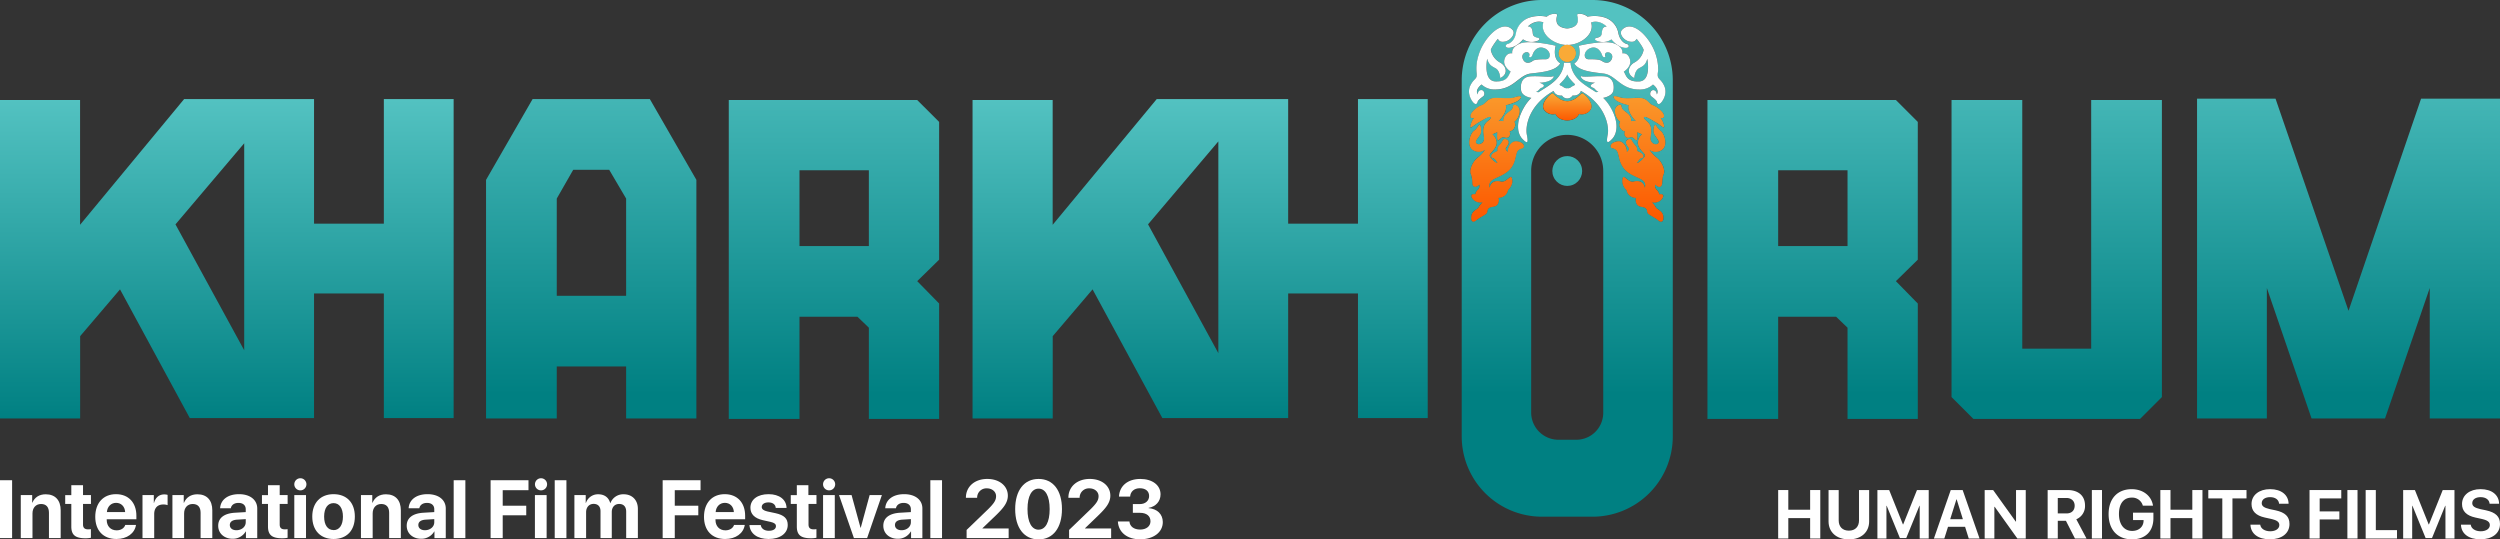
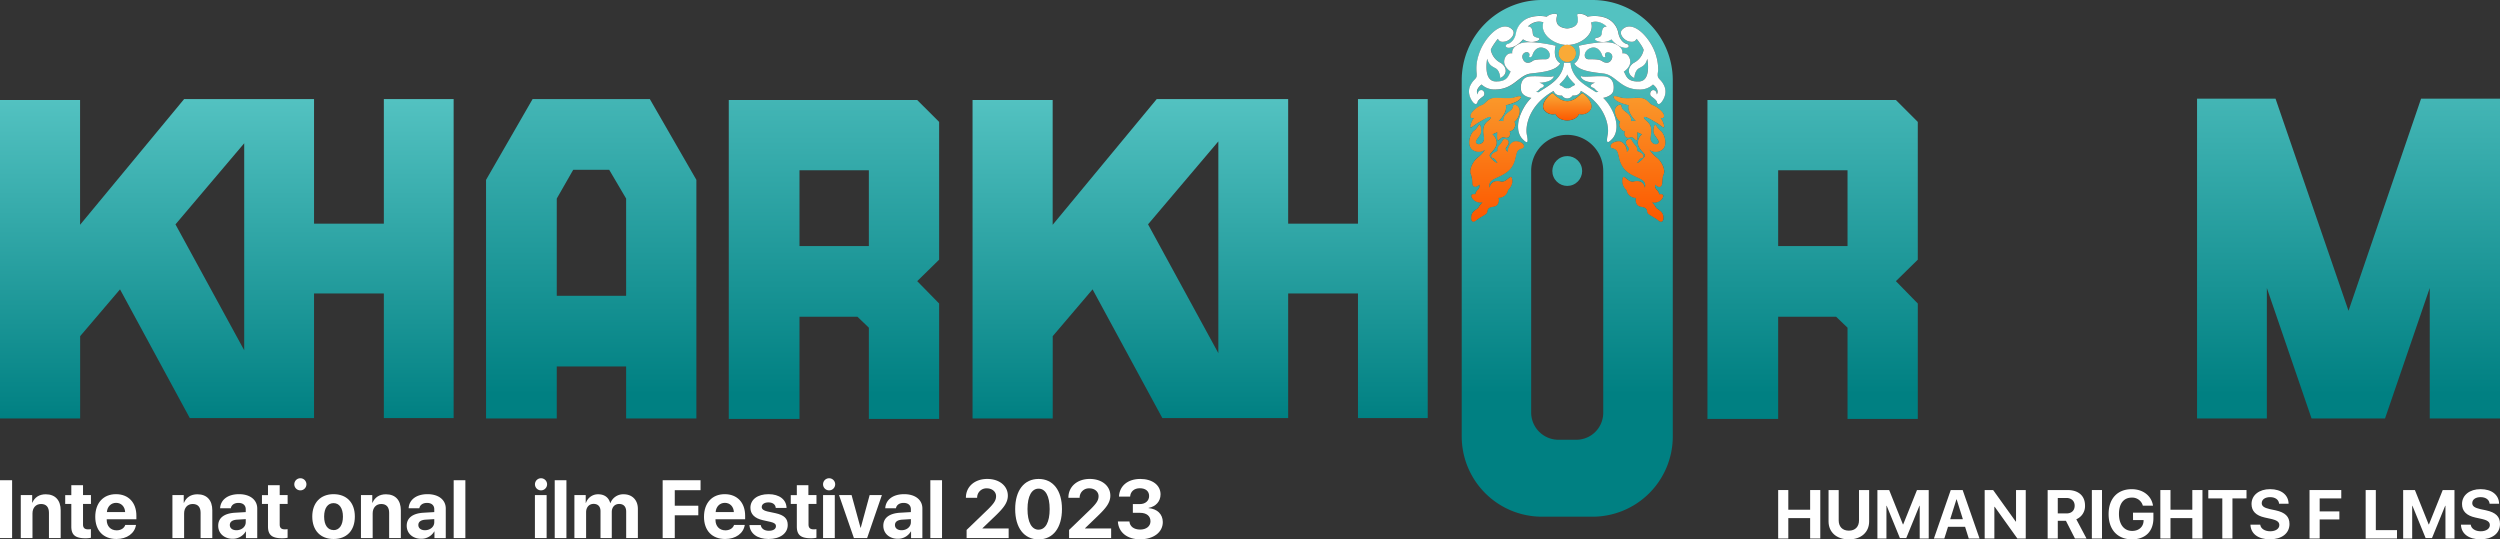
<svg xmlns="http://www.w3.org/2000/svg" xmlns:xlink="http://www.w3.org/1999/xlink" id="Layer_1" data-name="Layer 1" viewBox="0 0 1513.75 326.58">
  <rect x="0" y="0" width="1513.75" height="326.58" fill="#333333" stroke="none" />
  <defs>
    <style>.cls-1{fill:url(#linear-gradient);}.cls-2{fill:url(#linear-gradient-2);}.cls-3{fill:url(#linear-gradient-3);}.cls-4{fill:url(#linear-gradient-4);}.cls-5{fill:url(#linear-gradient-5);}.cls-6{fill:url(#linear-gradient-6);}.cls-7{fill:url(#linear-gradient-7);}.cls-8{fill:url(#linear-gradient-8);}.cls-9{fill:url(#linear-gradient-9);}.cls-10{fill:url(#linear-gradient-10);}.cls-11{fill:url(#linear-gradient-11);}.cls-12{fill:#fff;}.cls-13{fill:url(#linear-gradient-12);}.cls-14{fill:url(#linear-gradient-13);}.cls-15{fill:url(#linear-gradient-14);}.cls-16{fill:url(#linear-gradient-15);}.cls-17{fill:url(#linear-gradient-16);}.cls-18{fill:url(#linear-gradient-18);}.cls-19{fill:url(#linear-gradient-19);}.cls-20{fill:url(#linear-gradient-20);}.cls-21{fill:url(#linear-gradient-21);}</style>
    <linearGradient id="linear-gradient" x1="968.4" y1="238.58" x2="968.4" y2="18.24" gradientUnits="userSpaceOnUse">
      <stop offset="0" stop-color="#008082" />
      <stop offset="1" stop-color="#53c2c1" />
    </linearGradient>
    <linearGradient id="linear-gradient-2" x1="949.5" y1="238.58" x2="949.5" y2="18.24" xlink:href="#linear-gradient" />
    <linearGradient id="linear-gradient-3" x1="949.49" y1="238.58" x2="949.49" y2="18.24" xlink:href="#linear-gradient" />
    <linearGradient id="linear-gradient-4" x1="930.61" y1="238.58" x2="930.61" y2="18.24" xlink:href="#linear-gradient" />
    <linearGradient id="linear-gradient-5" x1="137.86" y1="253.4" x2="137.86" y2="60.01" xlink:href="#linear-gradient" />
    <linearGradient id="linear-gradient-6" x1="358.5" y1="238.58" x2="358.5" y2="18.24" xlink:href="#linear-gradient" />
    <linearGradient id="linear-gradient-7" x1="505.47" y1="238.58" x2="505.47" y2="18.24" xlink:href="#linear-gradient" />
    <linearGradient id="linear-gradient-8" x1="727.21" y1="253.4" x2="727.21" y2="60.01" xlink:href="#linear-gradient" />
    <linearGradient id="linear-gradient-9" x1="1098.06" y1="238.58" x2="1098.06" y2="18.24" xlink:href="#linear-gradient" />
    <linearGradient id="linear-gradient-10" x1="1245.35" y1="238.58" x2="1245.35" y2="18.24" xlink:href="#linear-gradient" />
    <linearGradient id="linear-gradient-11" x1="1422.03" y1="238.58" x2="1422.03" y2="18.24" xlink:href="#linear-gradient" />
    <linearGradient id="linear-gradient-12" x1="906.67" y1="238.58" x2="906.67" y2="18.24" xlink:href="#linear-gradient" />
    <linearGradient id="linear-gradient-13" x1="906.67" y1="132.35" x2="906.67" y2="37.48" gradientUnits="userSpaceOnUse">
      <stop offset="0" stop-color="#fc5900" />
      <stop offset="1" stop-color="#f9aa37" />
    </linearGradient>
    <linearGradient id="linear-gradient-14" x1="949.5" y1="238.58" x2="949.5" y2="18.24" xlink:href="#linear-gradient" />
    <linearGradient id="linear-gradient-15" x1="949.5" y1="193.73" x2="949.5" y2="22.23" xlink:href="#linear-gradient-13" />
    <linearGradient id="linear-gradient-16" x1="949.5" y1="132.35" x2="949.5" y2="37.48" xlink:href="#linear-gradient-13" />
    <linearGradient id="linear-gradient-18" x1="949.5" y1="72.89" x2="949.5" y2="56.48" xlink:href="#linear-gradient-13" />
    <linearGradient id="linear-gradient-19" x1="992.31" y1="238.58" x2="992.31" y2="18.24" xlink:href="#linear-gradient" />
    <linearGradient id="linear-gradient-20" x1="992.31" y1="132.35" x2="992.31" y2="37.48" xlink:href="#linear-gradient-13" />
    <linearGradient id="linear-gradient-21" x1="949.49" y1="253.3" x2="949.49" y2="30.09" gradientTransform="translate(111.9 -355.47) rotate(22.5)" xlink:href="#linear-gradient" />
  </defs>
  <path class="cls-1" d="M973.31,31.73c-1.61.66-.66,2.49-.66,2.49s-1.32,1.4-2.2-1.17-3.15-5.43-7.18-3.88-4.4,6.67-.59,6.67,6.75.14,7.92,1.1,4.18,2.12,5.72-1S974.85,31.07,973.31,31.73Z" transform="translate(-0.52)" />
  <path class="cls-2" d="M949.5,45.1c-.71,2.21-4.64,5.88-4.64,5.88.23,1,.62.53,2.22,1.68s2.42.69,2.42.69.82.45,2.42-.69,2-.69,2.22-1.68C954.14,51,950.21,47.31,949.5,45.1Z" transform="translate(-0.52)" />
  <path class="cls-3" d="M964.78,0H934.2a48.61,48.61,0,0,0-48.61,48.61V264.25a48.61,48.61,0,0,0,48.61,48.61h30.58a48.61,48.61,0,0,0,48.61-48.61V48.61A48.61,48.61,0,0,0,964.78,0ZM926.55,10.63a20.57,20.57,0,0,1,10.58-.56,7.48,7.48,0,0,1,5.44-1.72c2,.23-.3,1.91.69,5.27s6.24,3.59,6.24,3.59,5.25-.23,6.24-3.59-1.3-5,.69-5.27a7.53,7.53,0,0,1,5.44,1.71h0a20.84,20.84,0,0,1,10.57.57,12.16,12.16,0,0,1,8.11,9.63c.73,3.66,3.15,5.91,5,6.3s2,3.18-2.14,2.18-7.09-4.93-7.09-4.93a9.15,9.15,0,0,1-6.76,1.46c-3.88-.73-3.72-2-2.31-2.37s2.93-.67,3.16-2.53.28-4.39,3-4.33c0,0-4.09-4.34-9.36-2.51a10.11,10.11,0,0,1,.31,1.7c.61,6.26-7.21,12-14.8,12s-15.41-5.69-14.8-11.95a10.11,10.11,0,0,1,.31-1.7c-5.28-1.82-9.36,2.51-9.36,2.51,2.7-.06,2.76,2.47,3,4.33s1.74,2.2,3.15,2.53,1.58,1.64-2.31,2.37a9.15,9.15,0,0,1-6.76-1.46s-2.93,3.94-7.09,4.93-3.94-1.78-2.14-2.18,4.22-2.64,5-6.3A12.16,12.16,0,0,1,926.55,10.63Zm28.06,21.65a5.11,5.11,0,1,1-5.11-5.1A5.11,5.11,0,0,1,954.61,32.28ZM890.94,51.61c2-4,4-3.66,3.8-6.5a1.16,1.16,0,0,1,0-.18v-.22a25.64,25.64,0,0,1,1.17-11.51c3-10.12,13.86-21.71,20.32-15.33,2.49,2.42-1,6.6-4.25,7.26s-3.82-.66-4.48-1.61c0,0-3.44,4.32-4.25,6.67a11.14,11.14,0,0,0,5.5,7.63c3.44,1.68,5.72,6.74.22,9.46,0,0-.22-4.48-2.86-5.94s-4-2.13-5.06-5.72c0,0-2.72,13.42,5.06,13.71s7.77-4,9.16-5.94c0,0-4.91-3-3.74-7.48s4.7-3.59,4.7-3.59-1.1-3.67,4.91-6,21.41,1.4,21.41,1.4-2.34,7.48,2.79,10.7c-2.64,4.4-10.12,5.21-17.67,6.09s-10.34,9.68-21.78,9.68a11.15,11.15,0,0,1-8.21-3h0c-.93.7-4,3.34-2.33,6,0,0,0-2.38,1.93-2.62s2.73,2.74,1.39,3.75-3.32,2.54-3.42,3.48-1.14,2.13-2.82,0S888.91,55.68,890.94,51.61Zm32.21,37.24c-.37,1.39-1.39.37-3.3,2.05s-1.1,5.8-3.88,10a5.77,5.77,0,0,1-.52.81c-2.86,3.66-7.55,5.13-10.34,6.67a5.85,5.85,0,0,0-1.46.95,3.74,3.74,0,0,0-1.1,4.4,4.57,4.57,0,0,1,2.56-3.74,6.25,6.25,0,0,1,4.18-.07s1.47.51,3.52-1.1c1.84-1.39,2.79-2.57,3.16-.81a5.57,5.57,0,0,1,.22,1.25,4.84,4.84,0,0,1-.22,2,8,8,0,0,1-2.35,3.74,5.72,5.72,0,0,1-5.79,4.7,4.84,4.84,0,0,1-.52,4,3.43,3.43,0,0,1-2.2,1.32,21.59,21.59,0,0,0-2.27.51,2.45,2.45,0,0,0-1.69,2.2,3.65,3.65,0,0,1-.51,1.39c-.73.95-4.25,2.57-6.23,4.18s-3.45.88-3-2.49,3.89-4,4.47-5.43a12,12,0,0,1,2.42-2.93c-4.91.88-7.33-3.08-6.81-4.25s2.34-.59,2.34-.59a4.81,4.81,0,0,1,1.32-2.57,3.27,3.27,0,0,0,1.17-3.37c-2.86,2.71-4,.88-4.25-.3s0-3.73-1-6.15,1.17-7.56,4.32-9.9a21.73,21.73,0,0,0,3.16-3.08,18.43,18.43,0,0,0,1.31-1.76,6.4,6.4,0,0,1-7.48.36c-4-2.49-1.75-9.82.52-11.58s2.78-3.52,3.44-3.74,1.47,3.52.59,5.57-3.81,4.4-2.42,5.65,3.6.22,4.4-1.54-.88-5.14.07-8.51,4.55-4.33,4.18-5.65S898.52,72.57,896,74s-4.62,3.6-5.06,3.08.8-4.1,2.27-5.71c-.81.21-2.64.58-2.2-1.62s4.55-5.28,6.67-6,3-3.23,6-4.11,10.26.66,14-.66,4.84-.66,2.79,1.4-8.21,3.37-8.21,3.37.8,1.46-.66,4.62a15.69,15.69,0,0,1-3.82,5.06,4.88,4.88,0,0,1,3.08,0c-.36-3.08,2.06-4.7,4.19-6.31s1.39-3.22,2.12-3.59,4,.8,3.45,4.69a8.62,8.62,0,0,1-3.15,5.57,3.19,3.19,0,0,1,.14,3.3,4,4,0,0,1-3.08,2.5,2.78,2.78,0,0,1-.37,3.3c-1.54,1.39-2.93-.22-4.1.36s-2.35,2.35-2.72,1.47-.14-4.69-.14-4.69l-3,1.32a7.1,7.1,0,0,1,2.49,4.4c.44,2.64-1.46,4.84-3.07,6.6l-.23.22c-1.68,1.76-.8,2.34,1.1,4.4a1.57,1.57,0,0,0,.66.58c1.47,1.4,2.28,1.18,2.28,1.18-1.1-1-.37-1-1.91-2.42-.15-.15-.29-.22-.37-.3-1.17-.88-1.24.37-1.61-1.24-.22-.81.66-1.62,1.61-2.28.08,0,.15-.07.3-.14a13.54,13.54,0,0,1,1.83-.88,3.72,3.72,0,0,1,.66-2.94,15.55,15.55,0,0,0,2.64-3.66c.59-1.25,3.3-.44,3.45,1.17s-1.47,2.93-1.76,3.81,1.32,2.28,1.32,2.28c-.52-2.42,1.9-6.9,5.2-6.53S923.52,87.46,923.15,88.85Zm48.13,161a16.31,16.31,0,0,1-16.42,16.42H944.3a16.52,16.52,0,0,1-16.66-16.42V103.47a21.82,21.82,0,0,1,43.64,0ZM940.46,56.48c.88,0,4.14,4.79,9,4.79s8.16-4.79,9-4.79c1.41.29,7.65,6.3,5,10.06A6.42,6.42,0,0,1,956.63,69c-1.91,4.1-7.13,3.89-7.13,3.89s-5.22.21-7.13-3.89a6.42,6.42,0,0,1-6.91-2.46C932.8,62.78,939,56.77,940.46,56.48Zm33.54,25c1-5-1.22-18-16.27-26.43,0,0-.69,3.13-5.05,2.82a3.75,3.75,0,0,1-6.36,0c-4.36.31-5.05-2.82-5.05-2.82-15,8.4-17.26,21.39-16.27,26.43s.41,5.92-2.72,2.6-4.08-10.32,1-19.1a25.87,25.87,0,0,1,4.43-5.71c-.28,0-5.66-1-6.21-4.53s.28-8.11,5.57-8.5,11.94.67,13.52,0,.34,2.25-3.44,3.21c-3.31.83-4.45.59-4.68.52.39.15,3,1.23,2.83,1.95s-.62,1-1.58,1.3-1.72,2.08-3.14,2.31a4.33,4.33,0,0,0,1.51.29c3-2,6-3.62,9.14-6.27C947.69,44,947.46,38,947.46,38h4.08s-.23,6.06,6.19,11.56c3.1,2.65,6.19,4.29,9.14,6.27a4.33,4.33,0,0,0,1.51-.29c-1.42-.23-2.18-2-3.14-2.31s-1.35-.51-1.58-1.3,2.44-1.8,2.83-1.95c-.23.07-1.37.31-4.68-.52-3.78-1-5-3.89-3.44-3.21s8.22-.4,13.52,0,6.13,4.84,5.57,8.5-5.93,4.48-6.21,4.53A25.87,25.87,0,0,1,975.68,65c5.12,8.78,4.18,15.77,1.05,19.1S973,86.5,974,81.46Zm26.52,10.84a21.09,21.09,0,0,0,3.15,3.08c3.08,2.34,5.35,7.48,4.25,9.9s-.81,5.06-1,6.15-1.33,3-4.18.3a3.15,3.15,0,0,0,1.17,3.37,5.44,5.44,0,0,1,1.32,2.57s1.83-.51,2.34.59-1.9,5.13-6.81,4.25a10.46,10.46,0,0,1,2.34,2.93c.66,1.39,4.11,2.06,4.55,5.43s-1.1,4.18-3.08,2.49-5.43-3.23-6.23-4.18a3.61,3.61,0,0,1-.44-1.1,2.6,2.6,0,0,0-1.77-2.49,20.77,20.77,0,0,0-2.19-.51,3.43,3.43,0,0,1-2.2-1.32,5,5,0,0,1-.59-4,5.66,5.66,0,0,1-5.72-4.7,7.31,7.31,0,0,1-2.56-5.2v-.59c.29-3.45,1.24-2,3.29-.44s3.52,1.1,3.52,1.1a6.51,6.51,0,0,1,4.26.07,4.41,4.41,0,0,1,2.49,3.74,3.68,3.68,0,0,0-1-4.4,5.67,5.67,0,0,0-1.46-.95c-2.86-1.54-7.56-2.93-10.34-6.67a8.37,8.37,0,0,1-.73-1.1c-2.57-4.11-2-8.29-3.75-9.76-1.83-1.68-2.93-.66-3.29-2.05s1.17-3,4.47-3.3,5.64,4.11,5.2,6.53c0,0,1.69-1.32,1.33-2.28S984.9,87.68,985,86s2.79-2.42,3.45-1.17a17.46,17.46,0,0,0,2.57,3.66,3.62,3.62,0,0,1,.73,2.94,17.75,17.75,0,0,1,1.91.88c.07.07.14.14.22.14,1,.59,1.83,1.4,1.61,2.28-.37,1.61-.44.36-1.61,1.24-.08.08-.22.15-.37.3-1.54,1.39-.88,1.46-2,2.42,0,0,.81.22,2.35-1.25a3.26,3.26,0,0,0,.58-.51c1.91-2.06,2.86-2.64,1.18-4.4l-.22-.22c-1.62-1.76-3.52-4-3.15-6.6a7.1,7.1,0,0,1,2.49-4.4L991.86,80s.29,3.88-.14,4.69-1.54-.88-2.72-1.47-2.64,1-4.1-.36a2.84,2.84,0,0,1-.44-3.3,4.14,4.14,0,0,1-3.08-2.5,3.27,3.27,0,0,1,.22-3.3,8.3,8.3,0,0,1-3.16-5.57c-.66-3.89,2.72-5.13,3.45-4.69s0,2.05,2.13,3.59,4.54,3.23,4.1,6.31a4.88,4.88,0,0,1,3.08,0,16.15,16.15,0,0,1-3.74-5.06c-1.54-3.16-.73-4.62-.73-4.62s-6.09-1.4-8.14-3.37-1.1-2.64,2.72-1.4,11.14-.29,14.07.66,3.89,3.45,5.94,4.11,6.31,3.81,6.68,6-1.4,1.83-2.13,1.62c1.47,1.61,2.64,5.2,2.2,5.71s-2.5-1.61-5.06-3.08-6.82-4.18-7.11-2.86,3.15,2.28,4.1,5.65-.58,6.75.15,8.51,3,2.78,4.4,1.54-1.54-3.6-2.42-5.65-.07-5.72.59-5.57,1.17,2,3.44,3.74,4.55,9.09.44,11.58a6.3,6.3,0,0,1-7.4-.36A17.47,17.47,0,0,0,1000.52,92.3Zm4-50.67a19.86,19.86,0,0,1-.27,2.9,2.77,2.77,0,0,1,0,.4c-.26,3,1.76,2.62,3.79,6.68s.25,8-1.44,10.16-2.72.94-2.82,0-2.08-2.48-3.42-3.48-.59-4,1.39-3.75,1.93,2.62,1.93,2.62c1.68-2.65-1.35-5.26-2.31-6a11.4,11.4,0,0,1-8.28,3c-11.44,0-14.15-8.87-21.7-9.68s-15-1.69-17.68-6.09c5.06-3.22,2.72-10.7,2.72-10.7s15.47-3.74,21.48-1.4,4.92,6,4.92,6,3.37-.81,4.61,3.59-3.74,7.48-3.74,7.48c1.47,1.91,1.55,6.16,9.24,5.94s5-13.71,5-13.71c-1,3.59-2.27,4.25-5,5.72s-2.86,5.94-2.86,5.94c-5.5-2.72-3.22-7.78.15-9.46a11.17,11.17,0,0,0,5.5-7.63c-.73-2.35-4.25-6.67-4.25-6.67-.66.95-1.18,2.27-4.48,1.61s-6.74-4.84-4.17-7.26c6.37-6.38,17.23,5.21,20.3,15.33A29,29,0,0,1,1004.55,41.63Z" transform="translate(-0.52)" />
  <path class="cls-4" d="M928.44,36.94c1.17-1,4.1-1.18,7.91-1.1s3.37-5.06-.66-6.67-6.23,1.39-7.18,3.88-2.2,1.17-2.2,1.17,1-1.83-.59-2.49-4.55,1.17-3,4.25S927.19,37.89,928.44,36.94Z" transform="translate(-0.52)" />
  <path class="cls-5" d="M232.94,135.43H190.67V60H112l-63,76.12V60.56H.52V253.4H49.05V203.55l24.14-28.34,42.24,77.91h75.24V177.7h42.27v75.42H275.2V60H232.94Zm-84.55,76.66-41.62-76.23,41.62-49.11Z" transform="translate(-0.52)" />
  <path class="cls-6" d="M337.64,221.91h42V253.4h42.54V108.91L394,60H323l-28.18,48.91V253.4h42.82Zm0-101.68,9.95-17.4h21.82l10.23,17.4v58.86h-42Z" transform="translate(-0.52)" />
  <path class="cls-7" d="M484.61,191.79h35.1l6.9,6.63v55.26h42.55v-69.9l-13.27-13.54,13.27-13V73.82L555.89,60.56H441.79V253.68h42.82Zm0-88.69h42V149h-42Z" transform="translate(-0.52)" />
  <path class="cls-8" d="M822.77,135.43H780.5V60H700.91l-63,76.12V60.56H589.4V253.4h48.54V203.55l24.13-28.34,42.24,77.91H780.5V177.7h42.27v75.42H865V60H822.77Zm-84.54,78.41-42.57-78,42.57-50.23Z" transform="translate(-0.52)" />
  <path class="cls-9" d="M1077.2,191.79h35.1l6.9,6.63v55.26h42.54v-69.9l-13.26-13.54,13.26-13V73.82l-13.26-13.26h-114.1V253.68h42.82Zm0-88.69h42V149h-42Z" transform="translate(-0.52)" />
-   <polygon class="cls-10" points="1295.77 253.68 1309.03 240.42 1309.03 60.56 1266.21 60.56 1266.21 211.13 1224.48 211.13 1224.48 60.56 1181.66 60.56 1181.66 240.42 1194.93 253.68 1295.77 253.68" />
  <polygon class="cls-11" points="1465.96 59.74 1422.03 188.2 1377.83 59.74 1330.31 59.74 1330.31 253.4 1372.58 253.4 1372.58 174.38 1399.65 253.4 1444.13 253.4 1471.21 174.38 1471.21 253.4 1513.75 253.4 1513.75 59.74 1465.96 59.74" />
  <rect class="cls-12" y="290.78" width="7.33" height="35.03" />
  <path class="cls-12" d="M28.22,299.29c-4,0-6.75,1.9-8.13,5.13H20v-4.64H13.1v26h7.09V310.88c0-3.38,2-5.71,5.19-5.71s4.78,1.94,4.78,5.34V325.8h7.1V309C37.26,302.94,34,299.29,28.22,299.29Z" transform="translate(-0.52)" />
  <path class="cls-12" d="M50.79,293.79H43.7v6H40v5.34H43.7v13.67c0,5.07,2.37,7.11,8.49,7.11a16.22,16.22,0,0,0,3.37-.29v-5.22a11.66,11.66,0,0,1-1.72.12c-2.08,0-3.05-.95-3.05-2.93V305.12h4.8v-5.34h-4.8Z" transform="translate(-0.52)" />
  <path class="cls-12" d="M70.75,299.22c-7.7,0-12.55,5.39-12.55,13.69S63,326.36,71,326.36c6.43,0,11.09-3.42,11.87-8.52H76.38c-.66,2-2.65,3.28-5.24,3.28-3.62,0-6-2.55-6-6.26v-.44H83.1v-2.16C83.1,304.34,78.32,299.22,70.75,299.22Zm-5.51,10.85c.24-3.25,2.47-5.6,5.58-5.6s5.32,2.28,5.47,5.6Z" transform="translate(-0.52)" />
-   <path class="cls-12" d="M93.79,304.47h-.14v-4.69H86.8v26h7.09V311.26c0-3.66,2-5.8,5.53-5.8a7.39,7.39,0,0,1,2.58.41v-6.23a7.09,7.09,0,0,0-2-.27C96.92,299.37,94.72,301.17,93.79,304.47Z" transform="translate(-0.52)" />
  <path class="cls-12" d="M120.05,299.29c-4,0-6.75,1.9-8.13,5.13h-.15v-4.64h-6.85v26H112V310.88c0-3.38,2-5.71,5.2-5.71s4.78,1.94,4.78,5.34V325.8h7.09V309C129.08,302.94,125.83,299.29,120.05,299.29Z" transform="translate(-0.52)" />
  <path class="cls-12" d="M145.26,299.22c-6.9,0-11.19,3.47-11.46,8.52h6.48c.34-1.91,2-3.23,4.66-3.23s4.37,1.41,4.37,3.84v1.72l-6.55.39c-6.48.39-10.12,3.13-10.12,7.87s3.76,7.89,8.71,7.89a9,9,0,0,0,7.94-4.4h.14v4h6.85V307.91C156.28,302.67,151.93,299.22,145.26,299.22Zm4.05,17c0,2.82-2.55,4.83-5.63,4.83-2.41,0-4-1.21-4-3.15s1.51-3,4.15-3.23l5.49-.34Z" transform="translate(-0.52)" />
  <path class="cls-12" d="M169.88,293.79h-7.09v6h-3.66v5.34h3.66v13.67c0,5.07,2.38,7.11,8.49,7.11a16.33,16.33,0,0,0,3.38-.29v-5.22a11.91,11.91,0,0,1-1.73.12c-2.08,0-3.05-.95-3.05-2.93V305.12h4.8v-5.34h-4.8Z" transform="translate(-0.52)" />
  <path class="cls-12" d="M182.26,289.58a3.67,3.67,0,1,0,3.8,3.67A3.67,3.67,0,0,0,182.26,289.58Z" transform="translate(-0.52)" />
-   <rect class="cls-12" x="178.2" y="299.78" width="7.09" height="26.02" />
  <path class="cls-12" d="M202.49,299.22c-7.8,0-12.89,5.12-12.89,13.55s5,13.59,12.89,13.59,12.89-5,12.89-13.59S210.28,299.22,202.49,299.22Zm0,21.73c-3.5,0-5.71-2.94-5.71-8.16s2.26-8.15,5.71-8.15,5.68,3,5.68,8.15S206,321,202.49,321Z" transform="translate(-0.52)" />
  <path class="cls-12" d="M234.21,299.29c-4,0-6.76,1.9-8.14,5.13h-.14v-4.64h-6.85v26h7.09V310.88c0-3.38,2-5.71,5.19-5.71s4.79,1.94,4.79,5.34V325.8h7.08V309C243.23,302.94,240,299.29,234.21,299.29Z" transform="translate(-0.52)" />
  <path class="cls-12" d="M259.41,299.22c-6.9,0-11.19,3.47-11.45,8.52h6.48c.33-1.91,2-3.23,4.66-3.23s4.37,1.41,4.37,3.84v1.72l-6.56.39c-6.48.39-10.12,3.13-10.12,7.87s3.76,7.89,8.71,7.89a9,9,0,0,0,7.94-4.4h.14v4h6.85V307.91C270.43,302.67,266.09,299.22,259.41,299.22Zm4.06,17c0,2.82-2.55,4.83-5.64,4.83-2.4,0-4-1.21-4-3.15s1.51-3,4.15-3.23l5.49-.34Z" transform="translate(-0.52)" />
  <rect class="cls-12" x="274.7" y="290.78" width="7.08" height="35.03" />
-   <polygon class="cls-12" points="297.06 325.8 304.39 325.8 304.39 312.01 318.64 312.01 318.64 306.21 304.39 306.21 304.39 296.81 320 296.81 320 290.78 297.06 290.78 297.06 325.8" />
  <rect class="cls-12" x="323.89" y="299.78" width="7.09" height="26.02" />
  <path class="cls-12" d="M328,289.58a3.67,3.67,0,1,0,3.78,3.67A3.68,3.68,0,0,0,328,289.58Z" transform="translate(-0.52)" />
  <rect class="cls-12" x="335.88" y="290.78" width="7.09" height="35.03" />
  <path class="cls-12" d="M378.2,299.29a8.26,8.26,0,0,0-8.08,5.35H370c-.87-3.4-3.49-5.35-7.25-5.35a7.64,7.64,0,0,0-7.43,5.2h-.15v-4.71h-6.85v26h7.09V310.1c0-2.91,1.82-5,4.52-5s4.2,1.65,4.2,4.44V325.8h6.82V310c0-2.89,1.77-4.85,4.47-4.85s4.25,1.65,4.25,4.66v16h7.08V308C386.72,302.79,383.3,299.29,378.2,299.29Z" transform="translate(-0.52)" />
  <polygon class="cls-12" points="401.24 325.8 408.57 325.8 408.57 312.01 422.82 312.01 422.82 306.21 408.57 306.21 408.57 296.81 424.18 296.81 424.18 290.78 401.24 290.78 401.24 325.8" />
  <path class="cls-12" d="M439.34,299.22c-7.69,0-12.55,5.39-12.55,13.69s4.81,13.45,12.82,13.45c6.43,0,11.1-3.42,11.87-8.52H445c-.66,2-2.65,3.28-5.25,3.28-3.62,0-6-2.55-6-6.26v-.44H451.7v-2.16C451.7,304.34,446.92,299.22,439.34,299.22Zm-5.5,10.85c.23-3.25,2.47-5.6,5.58-5.6s5.31,2.28,5.46,5.6Z" transform="translate(-0.52)" />
  <path class="cls-12" d="M470.15,310.75l-5-1.07c-2.29-.53-3.4-1.41-3.4-2.69,0-1.68,1.6-2.79,4.05-2.79,2.63,0,4.3,1.28,4.44,3.37h6.54c-.1-5.05-4.35-8.35-10.88-8.35-6.68,0-11,3.25-11,8.21,0,3.83,2.52,6.4,7.45,7.52l4.8,1.07c2.33.56,3.21,1.29,3.21,2.6,0,1.69-1.63,2.77-4.32,2.77s-4.54-1.27-4.88-3.45H454.3c.39,5.07,4.67,8.42,11.61,8.42s11.58-3.37,11.58-8.49C477.49,314,475.37,311.92,470.15,310.75Z" transform="translate(-0.52)" />
  <path class="cls-12" d="M490,293.79H483v6h-3.67v5.34H483v13.67c0,5.07,2.37,7.11,8.49,7.11a16.33,16.33,0,0,0,3.38-.29v-5.22a12,12,0,0,1-1.73.12c-2.08,0-3.06-.95-3.06-2.93V305.12h4.81v-5.34H490Z" transform="translate(-0.52)" />
  <path class="cls-12" d="M502.43,289.58a3.67,3.67,0,1,0,3.79,3.67A3.67,3.67,0,0,0,502.43,289.58Z" transform="translate(-0.52)" />
  <rect class="cls-12" x="498.37" y="299.78" width="7.09" height="26.02" />
  <polygon class="cls-12" points="521.19 319.54 521.04 319.54 515.63 299.78 508.03 299.78 517.04 325.8 525.04 325.8 533.98 299.78 526.57 299.78 521.19 319.54" />
  <path class="cls-12" d="M548,299.22c-6.9,0-11.19,3.47-11.46,8.52h6.48c.34-1.91,2-3.23,4.66-3.23s4.37,1.41,4.37,3.84v1.72l-6.56.39c-6.48.39-10.12,3.13-10.12,7.87s3.77,7.89,8.72,7.89a8.93,8.93,0,0,0,7.93-4.4h.15v4h6.85V307.91C559.05,302.67,554.7,299.22,548,299.22Zm4.05,17c0,2.82-2.55,4.83-5.63,4.83-2.41,0-4-1.21-4-3.15s1.51-3,4.15-3.23l5.49-.34Z" transform="translate(-0.52)" />
  <rect class="cls-12" x="563.32" y="290.78" width="7.08" height="35.03" />
  <path class="cls-12" d="M595.41,319.83,604,311.6c3.86-3.83,6.77-7.11,6.77-11.48,0-5.85-5.08-10.12-12.46-10.12-7.64,0-12.93,4.68-12.93,11.31v.12h6.8v-.12a5.59,5.59,0,0,1,5.9-5.61c3.25,0,5.56,2.09,5.56,4.71,0,2.43-1.1,4.2-4.64,7.75l-13.2,12.72v4.92h25.46V320H595.41Z" transform="translate(-0.52)" />
  <path class="cls-12" d="M629.39,290c-8.77,0-14.18,6.95-14.18,18.26s5.37,18.35,14.18,18.35,14.15-7.06,14.15-18.38S638.15,290,629.39,290Zm0,30.73c-4.18,0-6.72-4.51-6.72-12.47s2.59-12.39,6.72-12.39,6.7,4.47,6.7,12.39S633.56,320.7,629.39,320.7Z" transform="translate(-0.52)" />
  <path class="cls-12" d="M657.51,319.83l8.55-8.23c3.86-3.83,6.77-7.11,6.77-11.48,0-5.85-5.07-10.12-12.45-10.12-7.65,0-12.94,4.68-12.94,11.31v.12h6.8v-.12a5.59,5.59,0,0,1,5.9-5.61c3.25,0,5.56,2.09,5.56,4.71,0,2.43-1.1,4.2-4.65,7.75l-13.2,12.72v4.92h25.47V320H657.51Z" transform="translate(-0.52)" />
  <path class="cls-12" d="M696,307.67v-.15c4.29-.77,7.23-3.88,7.23-8.18,0-5.61-5-9.34-12.26-9.34-7.59,0-12.64,4.22-12.91,10.7h6.75c.19-3.06,2.45-5.07,5.84-5.07,3.65,0,5.66,1.87,5.66,4.71s-2.25,4.88-5.61,4.88h-4.24v5.29h4.32c4,0,6.36,1.95,6.36,5.14,0,3-2.58,5-6.24,5-3.86,0-6.29-1.94-6.51-4.9h-7c.34,6.46,5.5,10.8,13.42,10.8,8.09,0,13.79-4.18,13.79-10.46C704.55,311.26,701.18,308.11,696,307.67Z" transform="translate(-0.52)" />
  <polygon class="cls-12" points="1096.04 308.64 1082.82 308.64 1082.82 296.72 1076.68 296.72 1076.68 326.07 1082.82 326.07 1082.82 313.71 1096.04 313.71 1096.04 326.07 1102.18 326.07 1102.18 296.72 1096.04 296.72 1096.04 308.64" />
  <path class="cls-12" d="M1126.15,315.09c0,3.76-2.22,6.22-6.14,6.22s-6.16-2.46-6.16-6.22V296.72h-6.14v19c0,6.47,4.78,10.88,12.3,10.88s12.28-4.41,12.28-10.88v-19h-6.14Z" transform="translate(-0.52)" />
  <polygon class="cls-12" points="1152.39 317.53 1152.22 317.53 1143.89 296.72 1136.77 296.72 1136.77 326.07 1142.24 326.07 1142.24 306.26 1142.4 306.26 1150.38 325.79 1154.24 325.79 1162.21 306.26 1162.38 306.26 1162.38 326.07 1167.84 326.07 1167.84 296.72 1160.73 296.72 1152.39 317.53" />
  <path class="cls-12" d="M1181.7,296.72l-10.2,29.35h6.31l2.24-7.11h10.32l2.23,7.11h6.53l-10.22-29.35Zm-.33,17.64,3.77-12h.14l3.76,12Z" transform="translate(-0.52)" />
  <polygon class="cls-12" points="1220.71 315.84 1220.55 315.84 1206.84 296.72 1201.72 296.72 1201.72 326.07 1207.59 326.07 1207.59 306.86 1207.78 306.86 1221.51 326.07 1226.59 326.07 1226.59 296.72 1220.71 296.72 1220.71 315.84" />
  <path class="cls-12" d="M1263,306.08c0-5.79-3.87-9.36-10.63-9.36h-12v29.35h6.14V315.33h4.92l5.47,10.74h7l-6.18-11.65A8.63,8.63,0,0,0,1263,306.08Zm-11.21,4.8h-5.29v-9.36h5.23c3,0,5,1.84,5,4.68S1254.9,310.88,1251.81,310.88Z" transform="translate(-0.52)" />
  <rect class="cls-12" x="1266.62" y="296.72" width="6.14" height="29.35" />
  <path class="cls-12" d="M1292.08,314.9h6.38l0,.47c-.12,3.65-2.9,6.1-6.91,6.1-4.88,0-8-3.88-8-10.24s2.91-9.93,7.75-9.93a6.63,6.63,0,0,1,6.71,4.9h6.16c-.88-5.93-6-10-12.89-10-8.63,0-14,5.7-14,15.1s5.36,15.27,14.13,15.27c8.18,0,13-4.84,13-12.83v-3.32h-12.36Z" transform="translate(-0.52)" />
  <polygon class="cls-12" points="1327.45 308.64 1314.23 308.64 1314.23 296.72 1308.09 296.72 1308.09 326.07 1314.23 326.07 1314.23 313.71 1327.45 313.71 1327.45 326.07 1333.59 326.07 1333.59 296.72 1327.45 296.72 1327.45 308.64" />
  <polygon class="cls-12" points="1337.13 301.79 1345.61 301.79 1345.61 326.07 1351.75 326.07 1351.75 301.79 1360.26 301.79 1360.26 296.72 1337.13 296.72 1337.13 301.79" />
  <path class="cls-12" d="M1378.36,309l-3.56-.75c-3.38-.78-4.8-1.79-4.8-3.6,0-2.18,2-3.63,5.07-3.63s5.25,1.51,5.44,4h5.76c-.1-5.32-4.39-8.84-11.23-8.84-6.55,0-11.22,3.58-11.22,9,0,4.29,2.66,7,8.07,8.19l3.82.84c3.54.79,4.94,1.85,4.94,3.75,0,2.16-2.23,3.73-5.5,3.73s-5.79-1.59-6.06-4h-5.93c.19,5.5,4.68,8.86,11.74,8.86,7.28,0,11.9-3.6,11.9-9.29C1386.8,312.81,1384.24,310.29,1378.36,309Z" transform="translate(-0.52)" />
  <polygon class="cls-12" points="1398.42 326.07 1404.56 326.07 1404.56 314.52 1416.49 314.52 1416.49 309.66 1404.56 309.66 1404.56 301.79 1417.64 301.79 1417.64 296.72 1398.42 296.72 1398.42 326.07" />
-   <rect class="cls-12" x="1421.34" y="296.72" width="6.14" height="29.35" />
  <polygon class="cls-12" points="1438.56 296.72 1432.41 296.72 1432.41 326.07 1451.38 326.07 1451.38 320.99 1438.56 320.99 1438.56 296.72" />
  <polygon class="cls-12" points="1470.73 317.53 1470.56 317.53 1462.22 296.72 1455.11 296.72 1455.11 326.07 1460.58 326.07 1460.58 306.26 1460.74 306.26 1468.71 325.79 1472.58 325.79 1480.55 306.26 1480.72 306.26 1480.72 326.07 1486.18 326.07 1486.18 296.72 1479.07 296.72 1470.73 317.53" />
  <path class="cls-12" d="M1505.82,309l-3.55-.75c-3.38-.78-4.8-1.79-4.8-3.6,0-2.18,2-3.63,5.06-3.63s5.25,1.51,5.45,4h5.75c-.1-5.32-4.39-8.84-11.23-8.84-6.54,0-11.22,3.58-11.22,9,0,4.29,2.67,7,8.07,8.19l3.83.84c3.54.79,4.94,1.85,4.94,3.75,0,2.16-2.24,3.73-5.51,3.73s-5.78-1.59-6.06-4h-5.92c.19,5.5,4.68,8.86,11.73,8.86,7.29,0,11.91-3.6,11.91-9.29C1514.27,312.81,1511.71,310.29,1505.82,309Z" transform="translate(-0.52)" />
  <path class="cls-12" d="M895.2,61.77c.1-.94,2.08-2.48,3.42-3.48s.59-4-1.39-3.75-1.93,2.62-1.93,2.62c-1.7-2.67,1.4-5.31,2.33-6h0a11.15,11.15,0,0,0,8.21,3c11.44,0,14.22-8.87,21.78-9.68s15-1.69,17.67-6.09c-5.13-3.22-2.79-10.7-2.79-10.7S927,24,921.1,26.3s-4.91,6-4.91,6-3.45-.81-4.7,3.59,3.74,7.48,3.74,7.48c-1.39,1.91-1.46,6.16-9.16,5.94S901,35.62,901,35.62c1.1,3.59,2.34,4.25,5.06,5.72s2.86,5.94,2.86,5.94c5.5-2.72,3.22-7.78-.22-9.46a11.14,11.14,0,0,1-5.5-7.63c.81-2.35,4.25-6.67,4.25-6.67.66.95,1.25,2.27,4.48,1.61s6.74-4.84,4.25-7.26c-6.46-6.38-17.31,5.21-20.32,15.33a25.64,25.64,0,0,0-1.17,11.51v.22a1.16,1.16,0,0,0,0,.18c.17,2.84-1.81,2.52-3.8,6.5s-.25,8,1.44,10.16S895.1,62.71,895.2,61.77Zm30.52-30c1.54.66.59,2.49.59,2.49s1.32,1.4,2.2-1.17,3.22-5.43,7.18-3.88,4.4,6.67.66,6.67-6.74.14-7.91,1.1-4.19,2.12-5.73-1S924.11,31.07,925.72,31.73Z" transform="translate(-0.52)" />
  <path class="cls-12" d="M913.49,26.56c-1.8.4-2,3.18,2.14,2.18s7.09-4.93,7.09-4.93a9.15,9.15,0,0,0,6.76,1.46c3.89-.73,3.72-2,2.31-2.37s-2.93-.67-3.15-2.53-.29-4.39-3-4.33c0,0,4.08-4.33,9.36-2.51a10.11,10.11,0,0,0-.31,1.7c-.61,6.26,7.21,12,14.8,12s15.41-5.69,14.8-11.95a10.11,10.11,0,0,0-.31-1.7c5.27-1.83,9.36,2.51,9.36,2.51-2.7-.06-2.76,2.47-3,4.33s-1.75,2.2-3.16,2.53-1.57,1.64,2.31,2.37a9.15,9.15,0,0,0,6.76-1.46s2.93,3.94,7.09,4.93,4-1.78,2.14-2.18-4.22-2.64-5-6.3a12.16,12.16,0,0,0-8.11-9.63,20.84,20.84,0,0,0-10.57-.57h0a7.53,7.53,0,0,0-5.44-1.71c-2,.23.3,1.91-.69,5.27s-6.24,3.59-6.24,3.59-5.25-.23-6.24-3.59,1.3-5-.69-5.27a7.48,7.48,0,0,0-5.44,1.72,20.57,20.57,0,0,0-10.58.56,12.16,12.16,0,0,0-8.11,9.63C917.71,23.92,915.29,26.17,913.49,26.56Z" transform="translate(-0.52)" />
  <path class="cls-13" d="M918.75,85.55c-3.3-.37-5.72,4.11-5.2,6.53,0,0-1.69-1.32-1.32-2.28s1.9-2.12,1.76-3.81-2.86-2.42-3.45-1.17a15.55,15.55,0,0,1-2.64,3.66,3.72,3.72,0,0,0-.66,2.94,13.54,13.54,0,0,0-1.83.88c-.15.07-.22.14-.3.14-1,.66-1.83,1.47-1.61,2.28.37,1.61.44.36,1.61,1.24.08.08.22.15.37.3,1.54,1.39.81,1.46,1.91,2.42,0,0-.81.22-2.28-1.18a1.57,1.57,0,0,1-.66-.58c-1.9-2.06-2.78-2.64-1.1-4.4l.23-.22c1.61-1.76,3.51-4,3.07-6.6a7.1,7.1,0,0,0-2.49-4.4l3-1.32s-.3,3.88.14,4.69,1.54-.88,2.72-1.47,2.56,1,4.1-.36a2.78,2.78,0,0,0,.37-3.3,4,4,0,0,0,3.08-2.5,3.19,3.19,0,0,0-.14-3.3,8.62,8.62,0,0,0,3.15-5.57c.58-3.89-2.79-5.13-3.45-4.69s0,2.05-2.12,3.59-4.55,3.23-4.19,6.31a4.88,4.88,0,0,0-3.08,0,15.69,15.69,0,0,0,3.82-5.06c1.46-3.16.66-4.62.66-4.62s6.16-1.4,8.21-3.37,1-2.64-2.79-1.4-11.07-.29-14,.66-3.89,3.45-6,4.11-6.23,3.81-6.67,6,1.39,1.83,2.2,1.62c-1.47,1.61-2.64,5.2-2.27,5.71S893.45,75.43,896,74s6.82-4.18,7.18-2.86S900,73.38,899,76.75s.66,6.75-.07,8.51-3,2.78-4.4,1.54,1.47-3.6,2.42-5.65.08-5.72-.59-5.57-1.17,2-3.44,3.74-4.55,9.09-.52,11.58a6.4,6.4,0,0,0,7.48-.36,18.43,18.43,0,0,1-1.31,1.76,21.73,21.73,0,0,1-3.16,3.08c-3.15,2.34-5.35,7.48-4.32,9.9s.87,5.06,1,6.15,1.39,3,4.25.3a3.27,3.27,0,0,1-1.17,3.37,4.81,4.81,0,0,0-1.32,2.57s-1.83-.51-2.34.59,1.9,5.13,6.81,4.25a12,12,0,0,0-2.42,2.93c-.58,1.39-4,2.06-4.47,5.43s1,4.18,3,2.49,5.5-3.23,6.23-4.18a3.65,3.65,0,0,0,.51-1.39,2.45,2.45,0,0,1,1.69-2.2,21.59,21.59,0,0,1,2.27-.51,3.43,3.43,0,0,0,2.2-1.32,4.84,4.84,0,0,0,.52-4,5.72,5.72,0,0,0,5.79-4.7,8,8,0,0,0,2.35-3.74,4.84,4.84,0,0,0,.22-2,5.57,5.57,0,0,0-.22-1.25c-.37-1.76-1.32-.58-3.16.81-2,1.61-3.52,1.1-3.52,1.1a6.25,6.25,0,0,0-4.18.07,4.57,4.57,0,0,0-2.56,3.74,3.74,3.74,0,0,1,1.1-4.4,5.85,5.85,0,0,1,1.46-.95c2.79-1.54,7.48-3,10.34-6.67A5.77,5.77,0,0,0,916,101c2.78-4.25,2.12-8.51,3.88-10s2.93-.66,3.3-2.05S922.05,85.84,918.75,85.55Z" transform="translate(-0.52)" />
  <path class="cls-14" d="M918.75,85.55c-3.3-.37-5.72,4.11-5.2,6.53,0,0-1.69-1.32-1.32-2.28s1.9-2.12,1.76-3.81-2.86-2.42-3.45-1.17a15.55,15.55,0,0,1-2.64,3.66,3.72,3.72,0,0,0-.66,2.94,13.54,13.54,0,0,0-1.83.88c-.15.07-.22.14-.3.14-1,.66-1.83,1.47-1.61,2.28.37,1.61.44.36,1.61,1.24.08.08.22.15.37.3,1.54,1.39.81,1.46,1.91,2.42,0,0-.81.22-2.28-1.18a1.57,1.57,0,0,1-.66-.58c-1.9-2.06-2.78-2.64-1.1-4.4l.23-.22c1.61-1.76,3.51-4,3.07-6.6a7.1,7.1,0,0,0-2.49-4.4l3-1.32s-.3,3.88.14,4.69,1.54-.88,2.72-1.47,2.56,1,4.1-.36a2.78,2.78,0,0,0,.37-3.3,4,4,0,0,0,3.08-2.5,3.19,3.19,0,0,0-.14-3.3,8.62,8.62,0,0,0,3.15-5.57c.58-3.89-2.79-5.13-3.45-4.69s0,2.05-2.12,3.59-4.55,3.23-4.19,6.31a4.88,4.88,0,0,0-3.08,0,15.69,15.69,0,0,0,3.82-5.06c1.46-3.16.66-4.62.66-4.62s6.16-1.4,8.21-3.37,1-2.64-2.79-1.4-11.07-.29-14,.66-3.89,3.45-6,4.11-6.23,3.81-6.67,6,1.39,1.83,2.2,1.62c-1.47,1.61-2.64,5.2-2.27,5.71S893.45,75.43,896,74s6.82-4.18,7.18-2.86S900,73.38,899,76.75s.66,6.75-.07,8.51-3,2.78-4.4,1.54,1.47-3.6,2.42-5.65.08-5.72-.59-5.57-1.17,2-3.44,3.74-4.55,9.09-.52,11.58a6.4,6.4,0,0,0,7.48-.36,18.43,18.43,0,0,1-1.31,1.76,21.73,21.73,0,0,1-3.16,3.08c-3.15,2.34-5.35,7.48-4.32,9.9s.87,5.06,1,6.15,1.39,3,4.25.3a3.27,3.27,0,0,1-1.17,3.37,4.81,4.81,0,0,0-1.32,2.57s-1.83-.51-2.34.59,1.9,5.13,6.81,4.25a12,12,0,0,0-2.42,2.93c-.58,1.39-4,2.06-4.47,5.43s1,4.18,3,2.49,5.5-3.23,6.23-4.18a3.65,3.65,0,0,0,.51-1.39,2.45,2.45,0,0,1,1.69-2.2,21.59,21.59,0,0,1,2.27-.51,3.43,3.43,0,0,0,2.2-1.32,4.84,4.84,0,0,0,.52-4,5.72,5.72,0,0,0,5.79-4.7,8,8,0,0,0,2.35-3.74,4.84,4.84,0,0,0,.22-2,5.57,5.57,0,0,0-.22-1.25c-.37-1.76-1.32-.58-3.16.81-2,1.61-3.52,1.1-3.52,1.1a6.25,6.25,0,0,0-4.18.07,4.57,4.57,0,0,0-2.56,3.74,3.74,3.74,0,0,1,1.1-4.4,5.85,5.85,0,0,1,1.46-.95c2.79-1.54,7.48-3,10.34-6.67A5.77,5.77,0,0,0,916,101c2.78-4.25,2.12-8.51,3.88-10s2.93-.66,3.3-2.05S922.05,85.84,918.75,85.55Z" transform="translate(-0.52)" />
  <path class="cls-15" d="M944.39,32.28a5.11,5.11,0,1,0,5.11-5.1A5.11,5.11,0,0,0,944.39,32.28Z" transform="translate(-0.52)" />
  <path class="cls-16" d="M944.39,32.28a5.11,5.11,0,1,0,5.11-5.1A5.11,5.11,0,0,0,944.39,32.28Z" transform="translate(-0.52)" />
  <path class="cls-17" d="M944.39,32.28a5.11,5.11,0,1,0,5.11-5.1A5.11,5.11,0,0,0,944.39,32.28Z" transform="translate(-0.52)" />
  <path class="cls-12" d="M982.85,17.87c-2.57,2.42.95,6.6,4.17,7.26s3.82-.66,4.48-1.61c0,0,3.52,4.32,4.25,6.67a11.17,11.17,0,0,1-5.5,7.63c-3.37,1.68-5.65,6.74-.15,9.46,0,0,.15-4.48,2.86-5.94s4-2.13,5-5.72c0,0,2.71,13.42-5,13.71s-7.77-4-9.24-5.94c0,0,5-3,3.74-7.48s-4.61-3.59-4.61-3.59,1.09-3.67-4.92-6-21.48,1.4-21.48,1.4,2.34,7.48-2.72,10.7c2.64,4.4,10.12,5.21,17.68,6.09s10.26,9.68,21.7,9.68a11.4,11.4,0,0,0,8.28-3c1,.73,4,3.34,2.31,6,0,0,0-2.38-1.93-2.62s-2.73,2.74-1.39,3.75,3.32,2.54,3.42,3.48,1.14,2.13,2.82,0,3.47-6.09,1.44-10.16-4-3.65-3.79-6.68a2.77,2.77,0,0,0,0-.4,19.86,19.86,0,0,0,.27-2.9,29,29,0,0,0-1.4-8.43C1000.08,23.08,989.22,11.49,982.85,17.87ZM976.32,36c-1.54,3.08-4.55,1.91-5.72,1s-4.18-1.18-7.92-1.1-3.37-5.06.59-6.67,6.3,1.39,7.18,3.88,2.2,1.17,2.2,1.17-.95-1.83.66-2.49S977.86,32.9,976.32,36Z" transform="translate(-0.52)" />
  <path class="cls-2" d="M942.37,69c1.91,4.1,7.13,3.89,7.13,3.89s5.22.21,7.13-3.89a6.42,6.42,0,0,0,6.91-2.46c2.66-3.76-3.58-9.77-5-10.06-.89,0-4.15,4.79-9,4.79s-8.16-4.79-9-4.79c-1.42.29-7.66,6.3-5,10.06A6.42,6.42,0,0,0,942.37,69Z" transform="translate(-0.52)" />
  <path class="cls-18" d="M942.37,69c1.91,4.1,7.13,3.89,7.13,3.89s5.22.21,7.13-3.89a6.42,6.42,0,0,0,6.91-2.46c2.66-3.76-3.58-9.77-5-10.06-.89,0-4.15,4.79-9,4.79s-8.16-4.79-9-4.79c-1.42.29-7.66,6.3-5,10.06A6.42,6.42,0,0,0,942.37,69Z" transform="translate(-0.52)" />
  <path class="cls-12" d="M976.73,84.06c3.13-3.33,4.07-10.32-1.05-19.1a25.87,25.87,0,0,0-4.43-5.71c.28,0,5.66-1,6.21-4.53s-.28-8.11-5.57-8.5-11.94.67-13.52,0-.34,2.25,3.44,3.21c3.31.83,4.45.59,4.68.52-.39.15-3,1.23-2.83,1.95s.62,1,1.58,1.3,1.72,2.08,3.14,2.31a4.33,4.33,0,0,1-1.51.29c-3-2-6-3.62-9.14-6.27C951.31,44,951.54,38,951.54,38h-4.08s.23,6.06-6.19,11.56c-3.1,2.65-6.19,4.29-9.14,6.27a4.33,4.33,0,0,1-1.51-.29c1.42-.23,2.18-2,3.14-2.31s1.35-.51,1.58-1.3-2.44-1.8-2.83-1.95c.23.07,1.37.31,4.68-.52,3.78-1,5-3.89,3.44-3.21s-8.22-.4-13.52,0-6.13,4.84-5.57,8.5,5.93,4.48,6.21,4.53A25.87,25.87,0,0,0,923.32,65c-5.12,8.78-4.18,15.77-1,19.1S926,86.5,925,81.46s1.23-18,16.27-26.43c0,0,.69,3.13,5.05,2.82a3.75,3.75,0,0,0,6.36,0c4.36.31,5.05-2.82,5.05-2.82,15,8.4,17.26,21.39,16.27,26.43S973.59,87.38,976.73,84.06Zm-24.81-31.4c-1.6,1.14-2.42.69-2.42.69s-.82.45-2.42-.69-2-.69-2.22-1.68c0,0,3.93-3.67,4.64-5.88.71,2.21,4.64,5.88,4.64,5.88C953.91,52,953.53,51.51,951.92,52.66Z" transform="translate(-0.52)" />
  <path class="cls-19" d="M1006.6,90.9c4.11-2.49,1.76-9.82-.44-11.58s-2.86-3.52-3.44-3.74-1.54,3.52-.59,5.57,3.81,4.4,2.42,5.65-3.59.22-4.4-1.54.88-5.14-.15-8.51-4.47-4.33-4.1-5.65,4.62,1.47,7.11,2.86,4.69,3.6,5.06,3.08-.73-4.1-2.2-5.71c.73.21,2.57.58,2.13-1.62s-4.55-5.28-6.68-6-3-3.23-5.94-4.11-10.26.66-14.07-.66-4.77-.66-2.72,1.4,8.14,3.37,8.14,3.37-.81,1.46.73,4.62a16.15,16.15,0,0,0,3.74,5.06,4.88,4.88,0,0,0-3.08,0c.44-3.08-2-4.7-4.1-6.31s-1.47-3.22-2.13-3.59-4.11.8-3.45,4.69a8.3,8.3,0,0,0,3.16,5.57,3.27,3.27,0,0,0-.22,3.3,4.14,4.14,0,0,0,3.08,2.5,2.84,2.84,0,0,0,.44,3.3c1.46,1.39,2.86-.22,4.1.36s2.28,2.35,2.72,1.47.14-4.69.14-4.69l2.94,1.32a7.1,7.1,0,0,0-2.49,4.4c-.37,2.64,1.53,4.84,3.15,6.6l.22.22c1.68,1.76.73,2.34-1.18,4.4a3.26,3.26,0,0,1-.58.51c-1.54,1.47-2.35,1.25-2.35,1.25,1.1-1,.44-1,2-2.42.15-.15.29-.22.37-.3,1.17-.88,1.24.37,1.61-1.24.22-.88-.66-1.69-1.61-2.28-.08,0-.15-.07-.22-.14a17.75,17.75,0,0,0-1.91-.88,3.62,3.62,0,0,0-.73-2.94,17.46,17.46,0,0,1-2.57-3.66c-.66-1.25-3.3-.44-3.45,1.17s1.4,2.93,1.77,3.81-1.33,2.28-1.33,2.28c.44-2.42-1.9-6.9-5.2-6.53s-4.77,1.91-4.47,3.3,1.46.37,3.29,2.05c1.77,1.47,1.18,5.65,3.75,9.76a8.37,8.37,0,0,0,.73,1.1c2.78,3.74,7.48,5.13,10.34,6.67a5.67,5.67,0,0,1,1.46.95,3.68,3.68,0,0,1,1,4.4,4.41,4.41,0,0,0-2.49-3.74,6.51,6.51,0,0,0-4.26-.07s-1.39.51-3.52-1.1-3-3-3.29.44v.59a7.31,7.31,0,0,0,2.56,5.2,5.66,5.66,0,0,0,5.72,4.7,5,5,0,0,0,.59,4,3.43,3.43,0,0,0,2.2,1.32,20.77,20.77,0,0,1,2.19.51,2.6,2.6,0,0,1,1.77,2.49,3.61,3.61,0,0,0,.44,1.1c.8.95,4.32,2.57,6.23,4.18s3.45.88,3.08-2.49-3.89-4-4.55-5.43a10.46,10.46,0,0,0-2.34-2.93c4.91.88,7.26-3.08,6.81-4.25s-2.34-.59-2.34-.59a5.44,5.44,0,0,0-1.32-2.57,3.15,3.15,0,0,1-1.17-3.37c2.85,2.71,4,.88,4.18-.3s0-3.73,1-6.15-1.17-7.56-4.25-9.9a21.09,21.09,0,0,1-3.15-3.08,17.47,17.47,0,0,1-1.32-1.76A6.3,6.3,0,0,0,1006.6,90.9Z" transform="translate(-0.52)" />
  <path class="cls-20" d="M1006.6,90.9c4.11-2.49,1.76-9.82-.44-11.58s-2.86-3.52-3.44-3.74-1.54,3.52-.59,5.57,3.81,4.4,2.42,5.65-3.59.22-4.4-1.54.88-5.14-.15-8.51-4.47-4.33-4.1-5.65,4.62,1.47,7.11,2.86,4.69,3.6,5.06,3.08-.73-4.1-2.2-5.71c.73.21,2.57.58,2.13-1.62s-4.55-5.28-6.68-6-3-3.23-5.94-4.11-10.26.66-14.07-.66-4.77-.66-2.72,1.4,8.14,3.37,8.14,3.37-.81,1.46.73,4.62a16.15,16.15,0,0,0,3.74,5.06,4.88,4.88,0,0,0-3.08,0c.44-3.08-2-4.7-4.1-6.31s-1.47-3.22-2.13-3.59-4.11.8-3.45,4.69a8.3,8.3,0,0,0,3.16,5.57,3.27,3.27,0,0,0-.22,3.3,4.14,4.14,0,0,0,3.08,2.5,2.84,2.84,0,0,0,.44,3.3c1.46,1.39,2.86-.22,4.1.36s2.28,2.35,2.72,1.47.14-4.69.14-4.69l2.94,1.32a7.1,7.1,0,0,0-2.49,4.4c-.37,2.64,1.53,4.84,3.15,6.6l.22.22c1.68,1.76.73,2.34-1.18,4.4a3.26,3.26,0,0,1-.58.51c-1.54,1.47-2.35,1.25-2.35,1.25,1.1-1,.44-1,2-2.42.15-.15.29-.22.37-.3,1.17-.88,1.24.37,1.61-1.24.22-.88-.66-1.69-1.61-2.28-.08,0-.15-.07-.22-.14a17.75,17.75,0,0,0-1.91-.88,3.62,3.62,0,0,0-.73-2.94,17.46,17.46,0,0,1-2.57-3.66c-.66-1.25-3.3-.44-3.45,1.17s1.4,2.93,1.77,3.81-1.33,2.28-1.33,2.28c.44-2.42-1.9-6.9-5.2-6.53s-4.77,1.91-4.47,3.3,1.46.37,3.29,2.05c1.77,1.47,1.18,5.65,3.75,9.76a8.37,8.37,0,0,0,.73,1.1c2.78,3.74,7.48,5.13,10.34,6.67a5.67,5.67,0,0,1,1.46.95,3.68,3.68,0,0,1,1,4.4,4.41,4.41,0,0,0-2.49-3.74,6.51,6.51,0,0,0-4.26-.07s-1.39.51-3.52-1.1-3-3-3.29.44v.59a7.31,7.31,0,0,0,2.56,5.2,5.66,5.66,0,0,0,5.72,4.7,5,5,0,0,0,.59,4,3.43,3.43,0,0,0,2.2,1.32,20.77,20.77,0,0,1,2.19.51,2.6,2.6,0,0,1,1.77,2.49,3.61,3.61,0,0,0,.44,1.1c.8.95,4.32,2.57,6.23,4.18s3.45.88,3.08-2.49-3.89-4-4.55-5.43a10.46,10.46,0,0,0-2.34-2.93c4.91.88,7.26-3.08,6.81-4.25s-2.34-.59-2.34-.59a5.44,5.44,0,0,0-1.32-2.57,3.15,3.15,0,0,1-1.17-3.37c2.85,2.71,4,.88,4.18-.3s0-3.73,1-6.15-1.17-7.56-4.25-9.9a21.09,21.09,0,0,1-3.15-3.08,17.47,17.47,0,0,1-1.32-1.76A6.3,6.3,0,0,0,1006.6,90.9Z" transform="translate(-0.52)" />
  <circle class="cls-21" cx="949.49" cy="103.54" r="9.03" transform="translate(32.13 371.24) rotate(-22.5)" />
</svg>